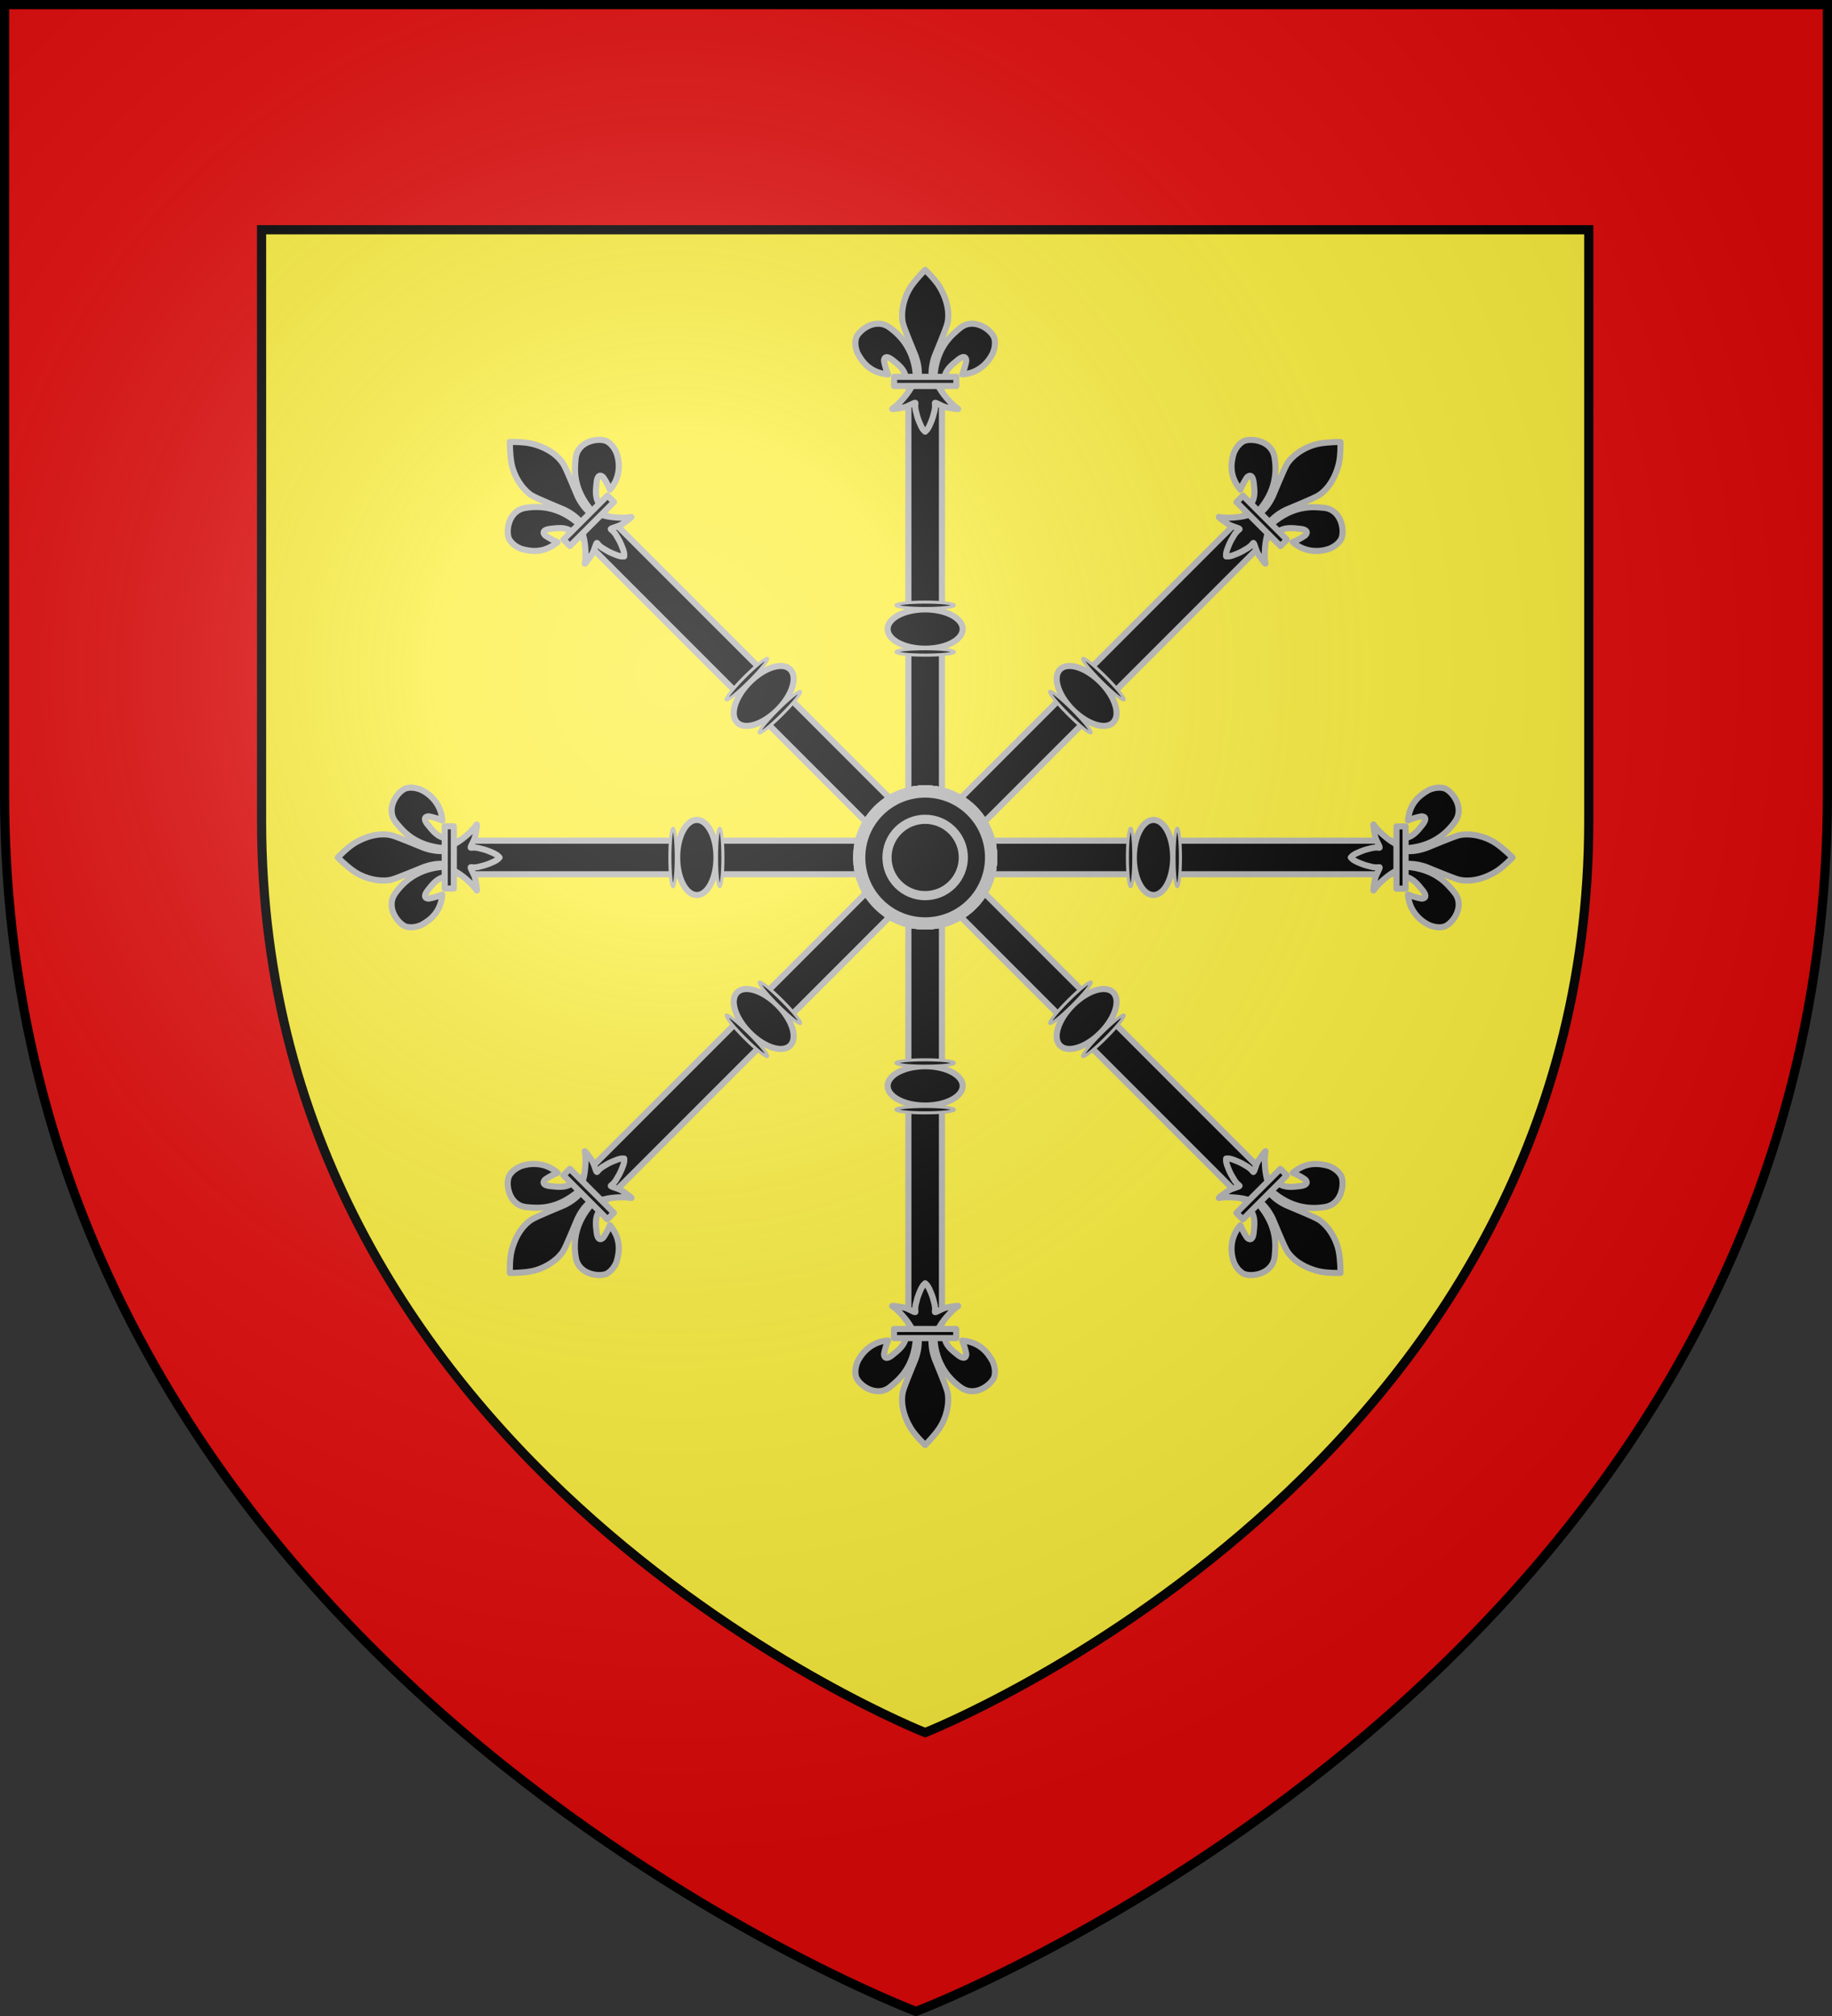
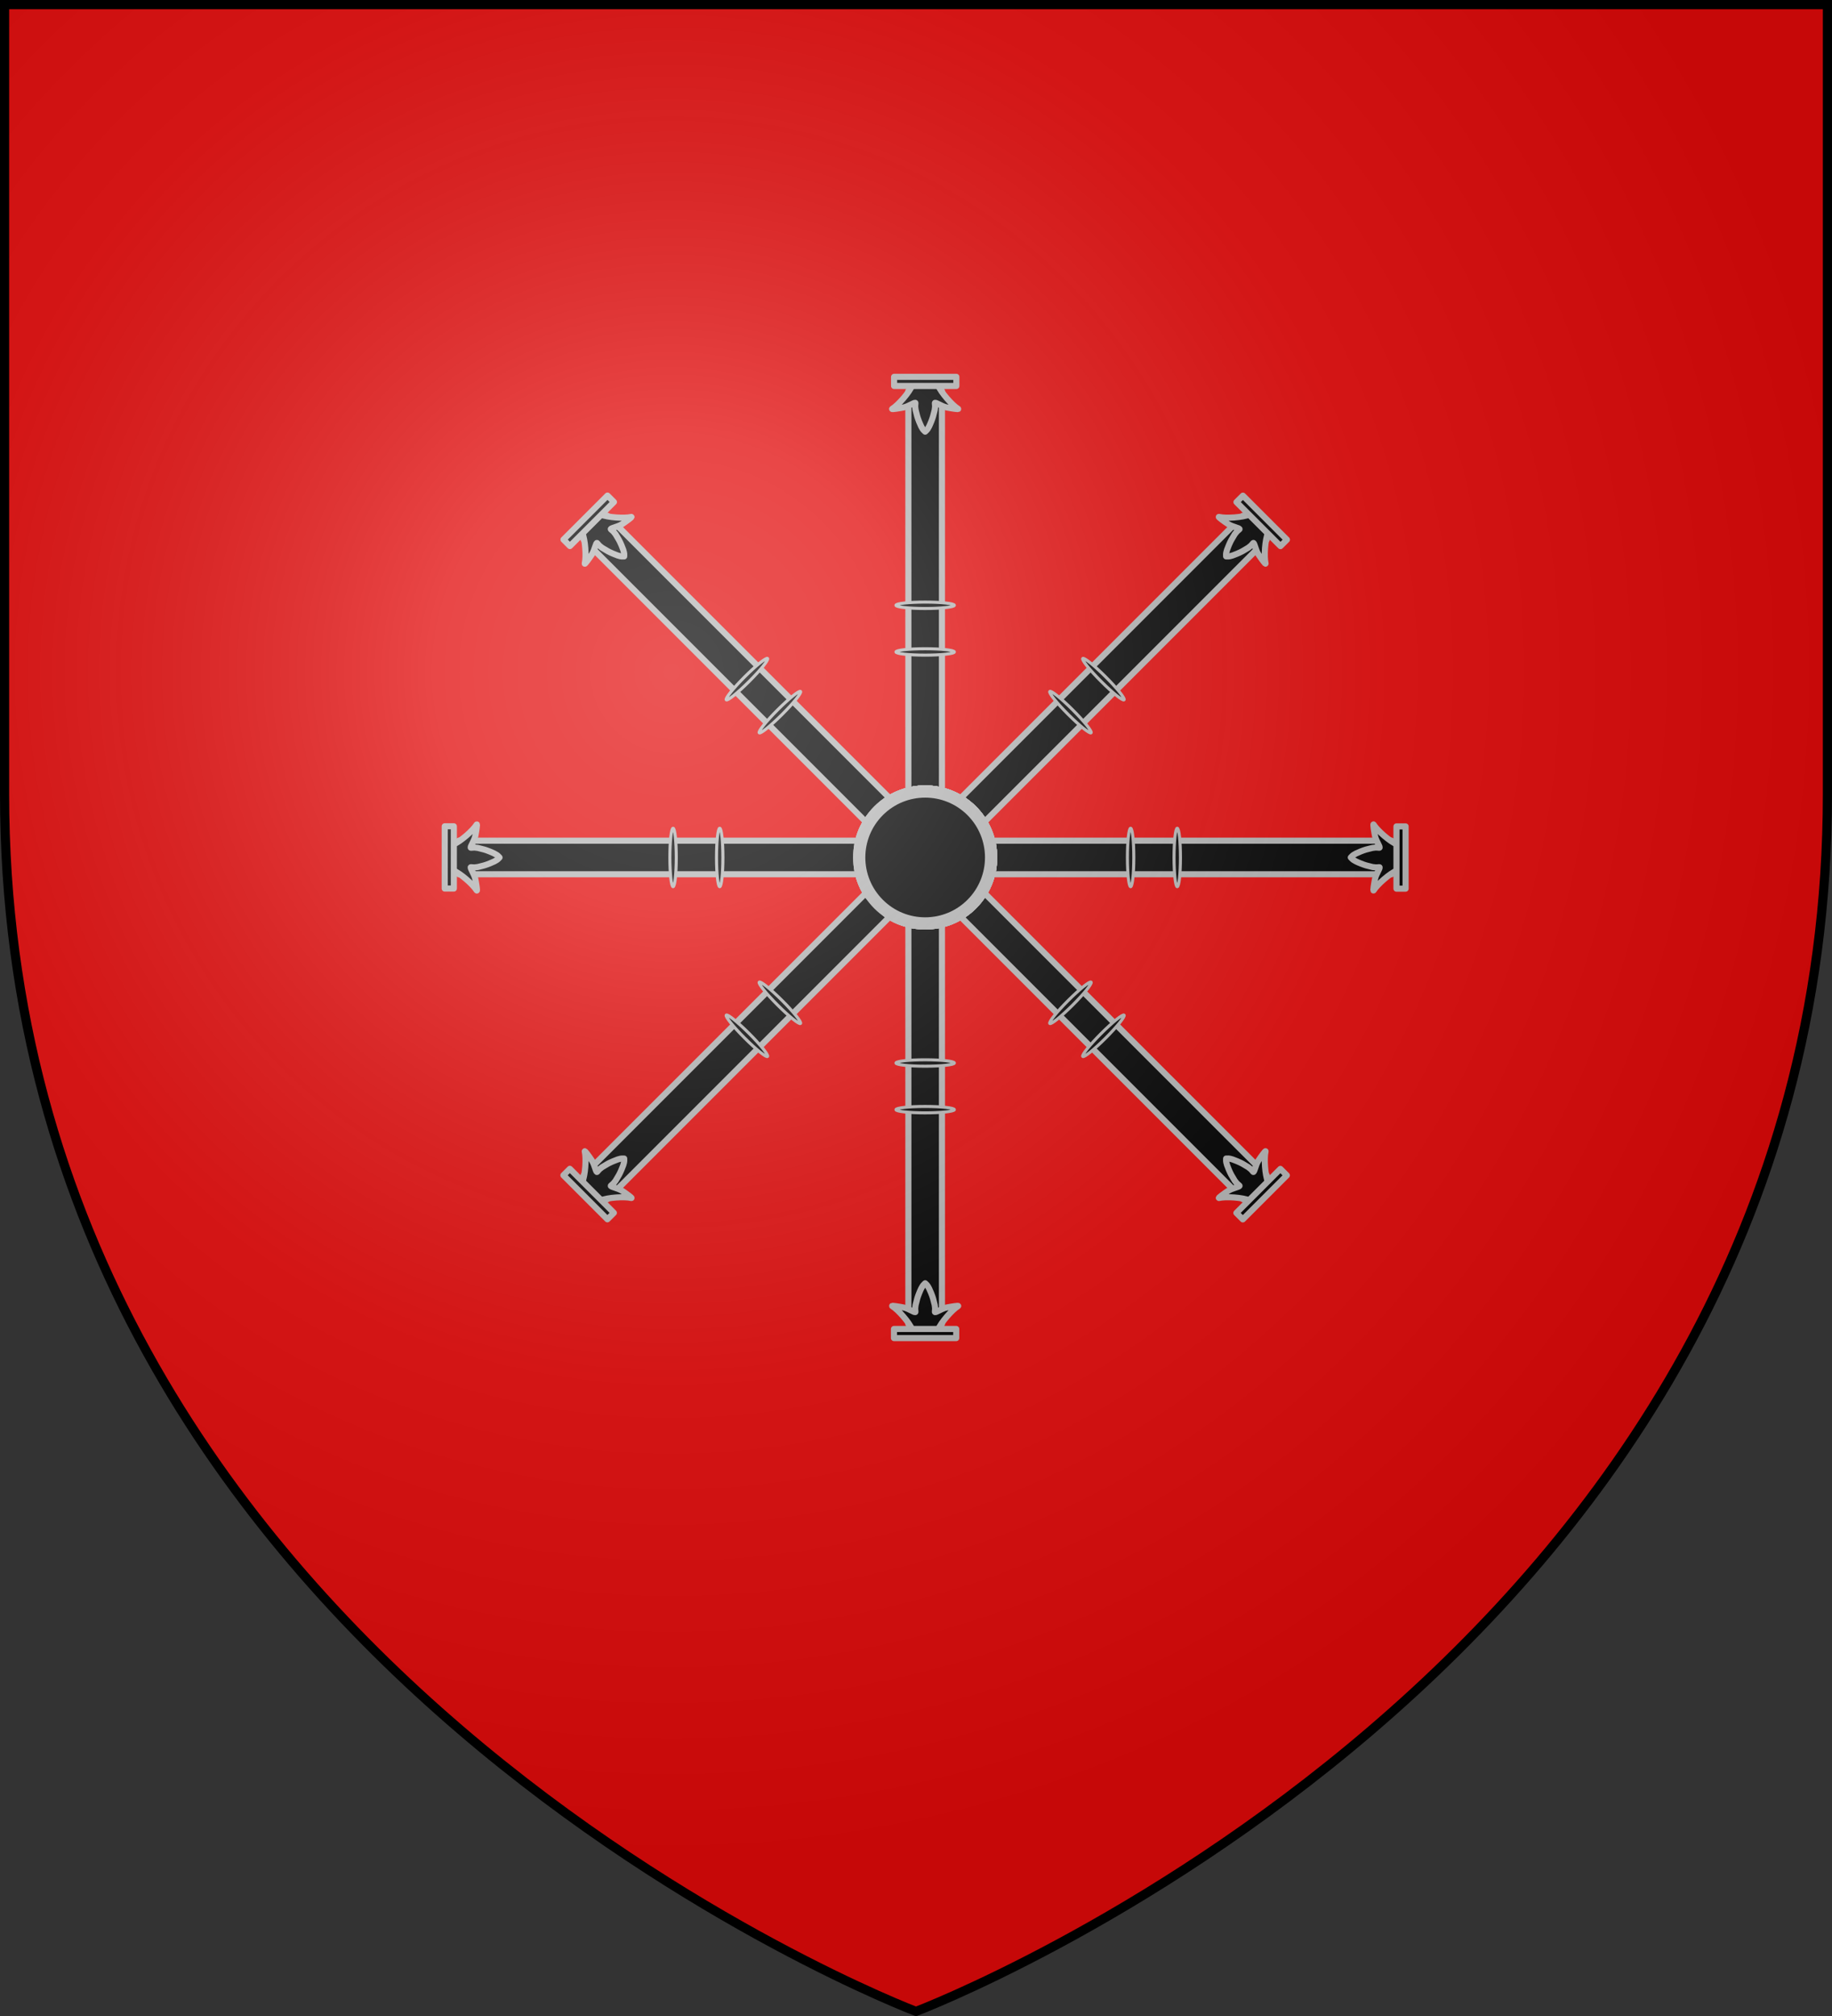
<svg xmlns="http://www.w3.org/2000/svg" xmlns:xlink="http://www.w3.org/1999/xlink" version="1.1" width="600px" height="660px">
  <rect width="100%" height="100%" fill="#333333" stroke="none" />
  <path fill="#E20909" d="M300,658.5c0,0,298.5-113.05,298.5-398.5V1.5H1.5V260C1.5,545.45,300,658.5,300,658.5z" />
-   <path fill="#FCEF3C" stroke="#000" stroke-width="3" d="M85.666,75.215h434.668v193.54c0,212.756-217.334,298.46-217.334,298.46S85.666,481.583,85.666,268.756V75.215z" />
  <g id="elm" stroke="#B4B4B4" stroke-width="2" stroke-linecap="round" stroke-linejoin="round">
    <rect x="297.5" y="128" width="11" height="130.5" />
-     <ellipse cx="303" cy="205.938" rx="12.3" ry="6.439" />
    <ellipse stroke-width="1" cx="303" cy="198.16" rx="9.57" ry="1.05" />
    <ellipse stroke-width="1" cx="303" cy="213.433" rx="9.57" ry="1.05" />
-     <path d="M309.399,123.5c0.218-2.407,2.482-4.183,4.131-5.512c2.486-2.119,3.006-0.648,2.918,0.253c-0.285,1.448-0.668,2.776-1.322,4.341c4.315-0.238,8.065-2.895,10.024-6.938c0.664-1.604,0.938-3.33,0.494-4.98c-1.02-2.83-6.811-6.913-11.246-3.229c-2.671,2.218-7.731,6.191-8.398,16.066h-0.853c-0.206-2.487,0.279-4.931,0.979-6.902c0.647-1.687,3.519-8.39,4.138-10.64c0.708-2.802,0.347-7.257-2.537-12.06C306.316,91.5,303,88.35,303,88.35s-2.996,2.963-4.715,5.549c-2.852,4.413-3.249,9.477-2.537,12.06c0.62,2.25,3.49,8.953,4.138,10.64c0.7,1.972,1.212,4.29,0.979,6.902H300c-0.458-8.833-4.979-13.676-8.724-16.328c-4.776-3.381-10.178,1.203-10.921,3.491c-0.443,1.65-0.17,3.376,0.494,4.98c1.827,3.383,4.551,6.453,10.024,6.938c-0.654-1.564-1.038-2.893-1.322-4.341c-0.056-0.524,0.13-2.501,2.918-0.253c1.647,1.329,3.829,2.932,4.131,5.512" />
    <path d="M298.72,126.216c-0.896,2.27-4.546,6.427-6.485,7.611c-0.503,0.308,2.404-0.177,3.705-0.436c1.707-0.338,3.926-1.983,3.874-1.402c-0.107,1.205-0.09,1.185,0.056,2.222c0.456,1.896,0.592,2.439,1.167,3.879c0.271,0.68,0.503,1.205,0.654,1.498c0.268,0.513,0.574,1.107,1.099,1.535l0.204,0.196l0.211-0.196c0.515-0.431,0.828-0.999,1.098-1.535c0.148-0.295,0.385-0.818,0.656-1.498c0.574-1.439,0.712-1.982,1.168-3.879c0.146-1.037,0.162-1.017,0.054-2.222c-0.052-0.581,2.167,1.064,3.874,1.402c1.301,0.259,4.208,0.743,3.705,0.436c-1.939-1.185-5.588-5.342-6.482-7.611H298.72L298.72,126.216z" />
    <rect x="292.826" y="123.372" width="20.386" height="2.987" />
    <circle stroke="#B4B4B4" stroke-width="4" cx="303" cy="280.72" r="21.594" />
-     <circle stroke="#B4B4B4" stroke-width="3" cx="303" cy="280.72" r="12.5" />
  </g>
  <use xlink:href="#elm" transform="rotate(45 303 280.72)" />
  <use xlink:href="#elm" transform="rotate(90 303 280.72)" />
  <use xlink:href="#elm" transform="rotate(135 303 280.72)" />
  <use xlink:href="#elm" transform="rotate(180 303 280.72)" />
  <use xlink:href="#elm" transform="rotate(-45 303 280.72)" />
  <use xlink:href="#elm" transform="rotate(-90 303 280.72)" />
  <use xlink:href="#elm" transform="rotate(-135 303 280.72)" />
  <radialGradient id="rG" cx="220" cy="220" r="390" gradientUnits="userSpaceOnUse">
    <stop offset="0" style="stop-color:#FFF;stop-opacity:0.314" />
    <stop offset="0.2" style="stop-color:#FFF;stop-opacity:0.25" />
    <stop offset="0.6" style="stop-color:#6B6B6B;stop-opacity:0.125" />
    <stop offset="1" style="stop-color:#000;stop-opacity:0.125" />
  </radialGradient>
  <path fill="url(#rG)" stroke="#000" stroke-width="3" d="M300,658.5c0,0,298.5-113.05,298.5-398.5V1.5H1.5V260C1.5,545.45,300,658.5,300,658.5z" />
</svg>